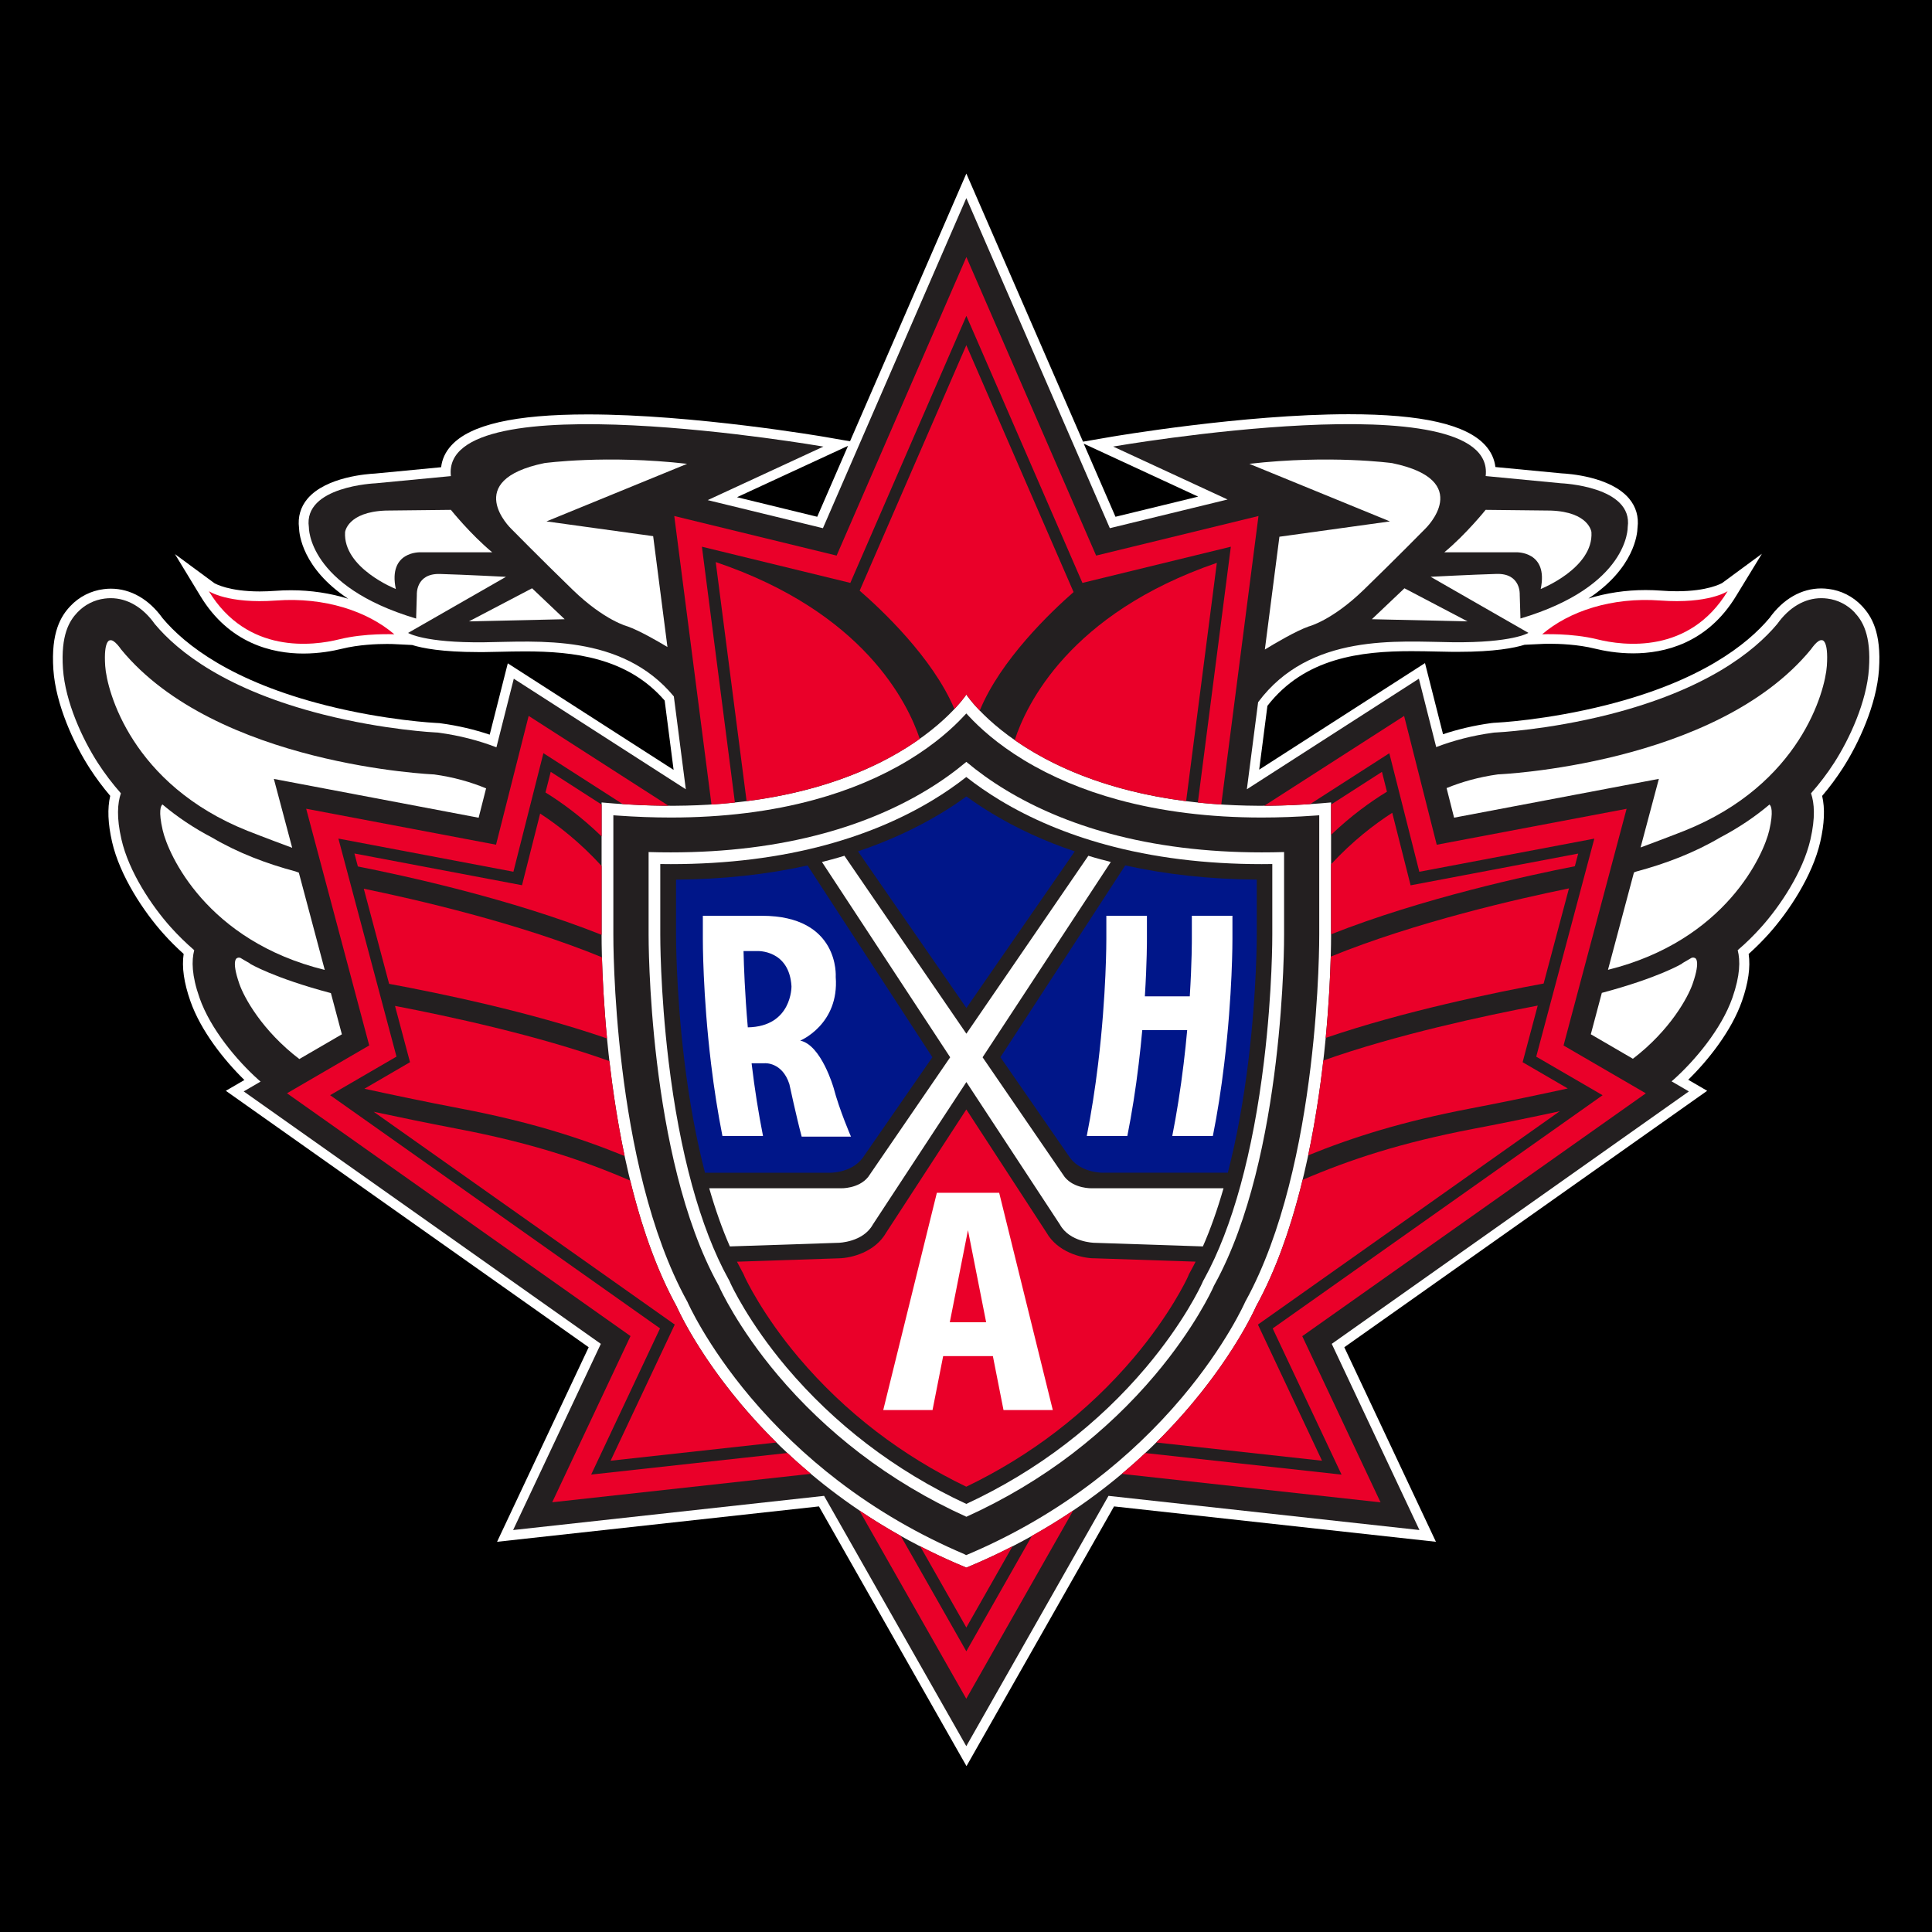
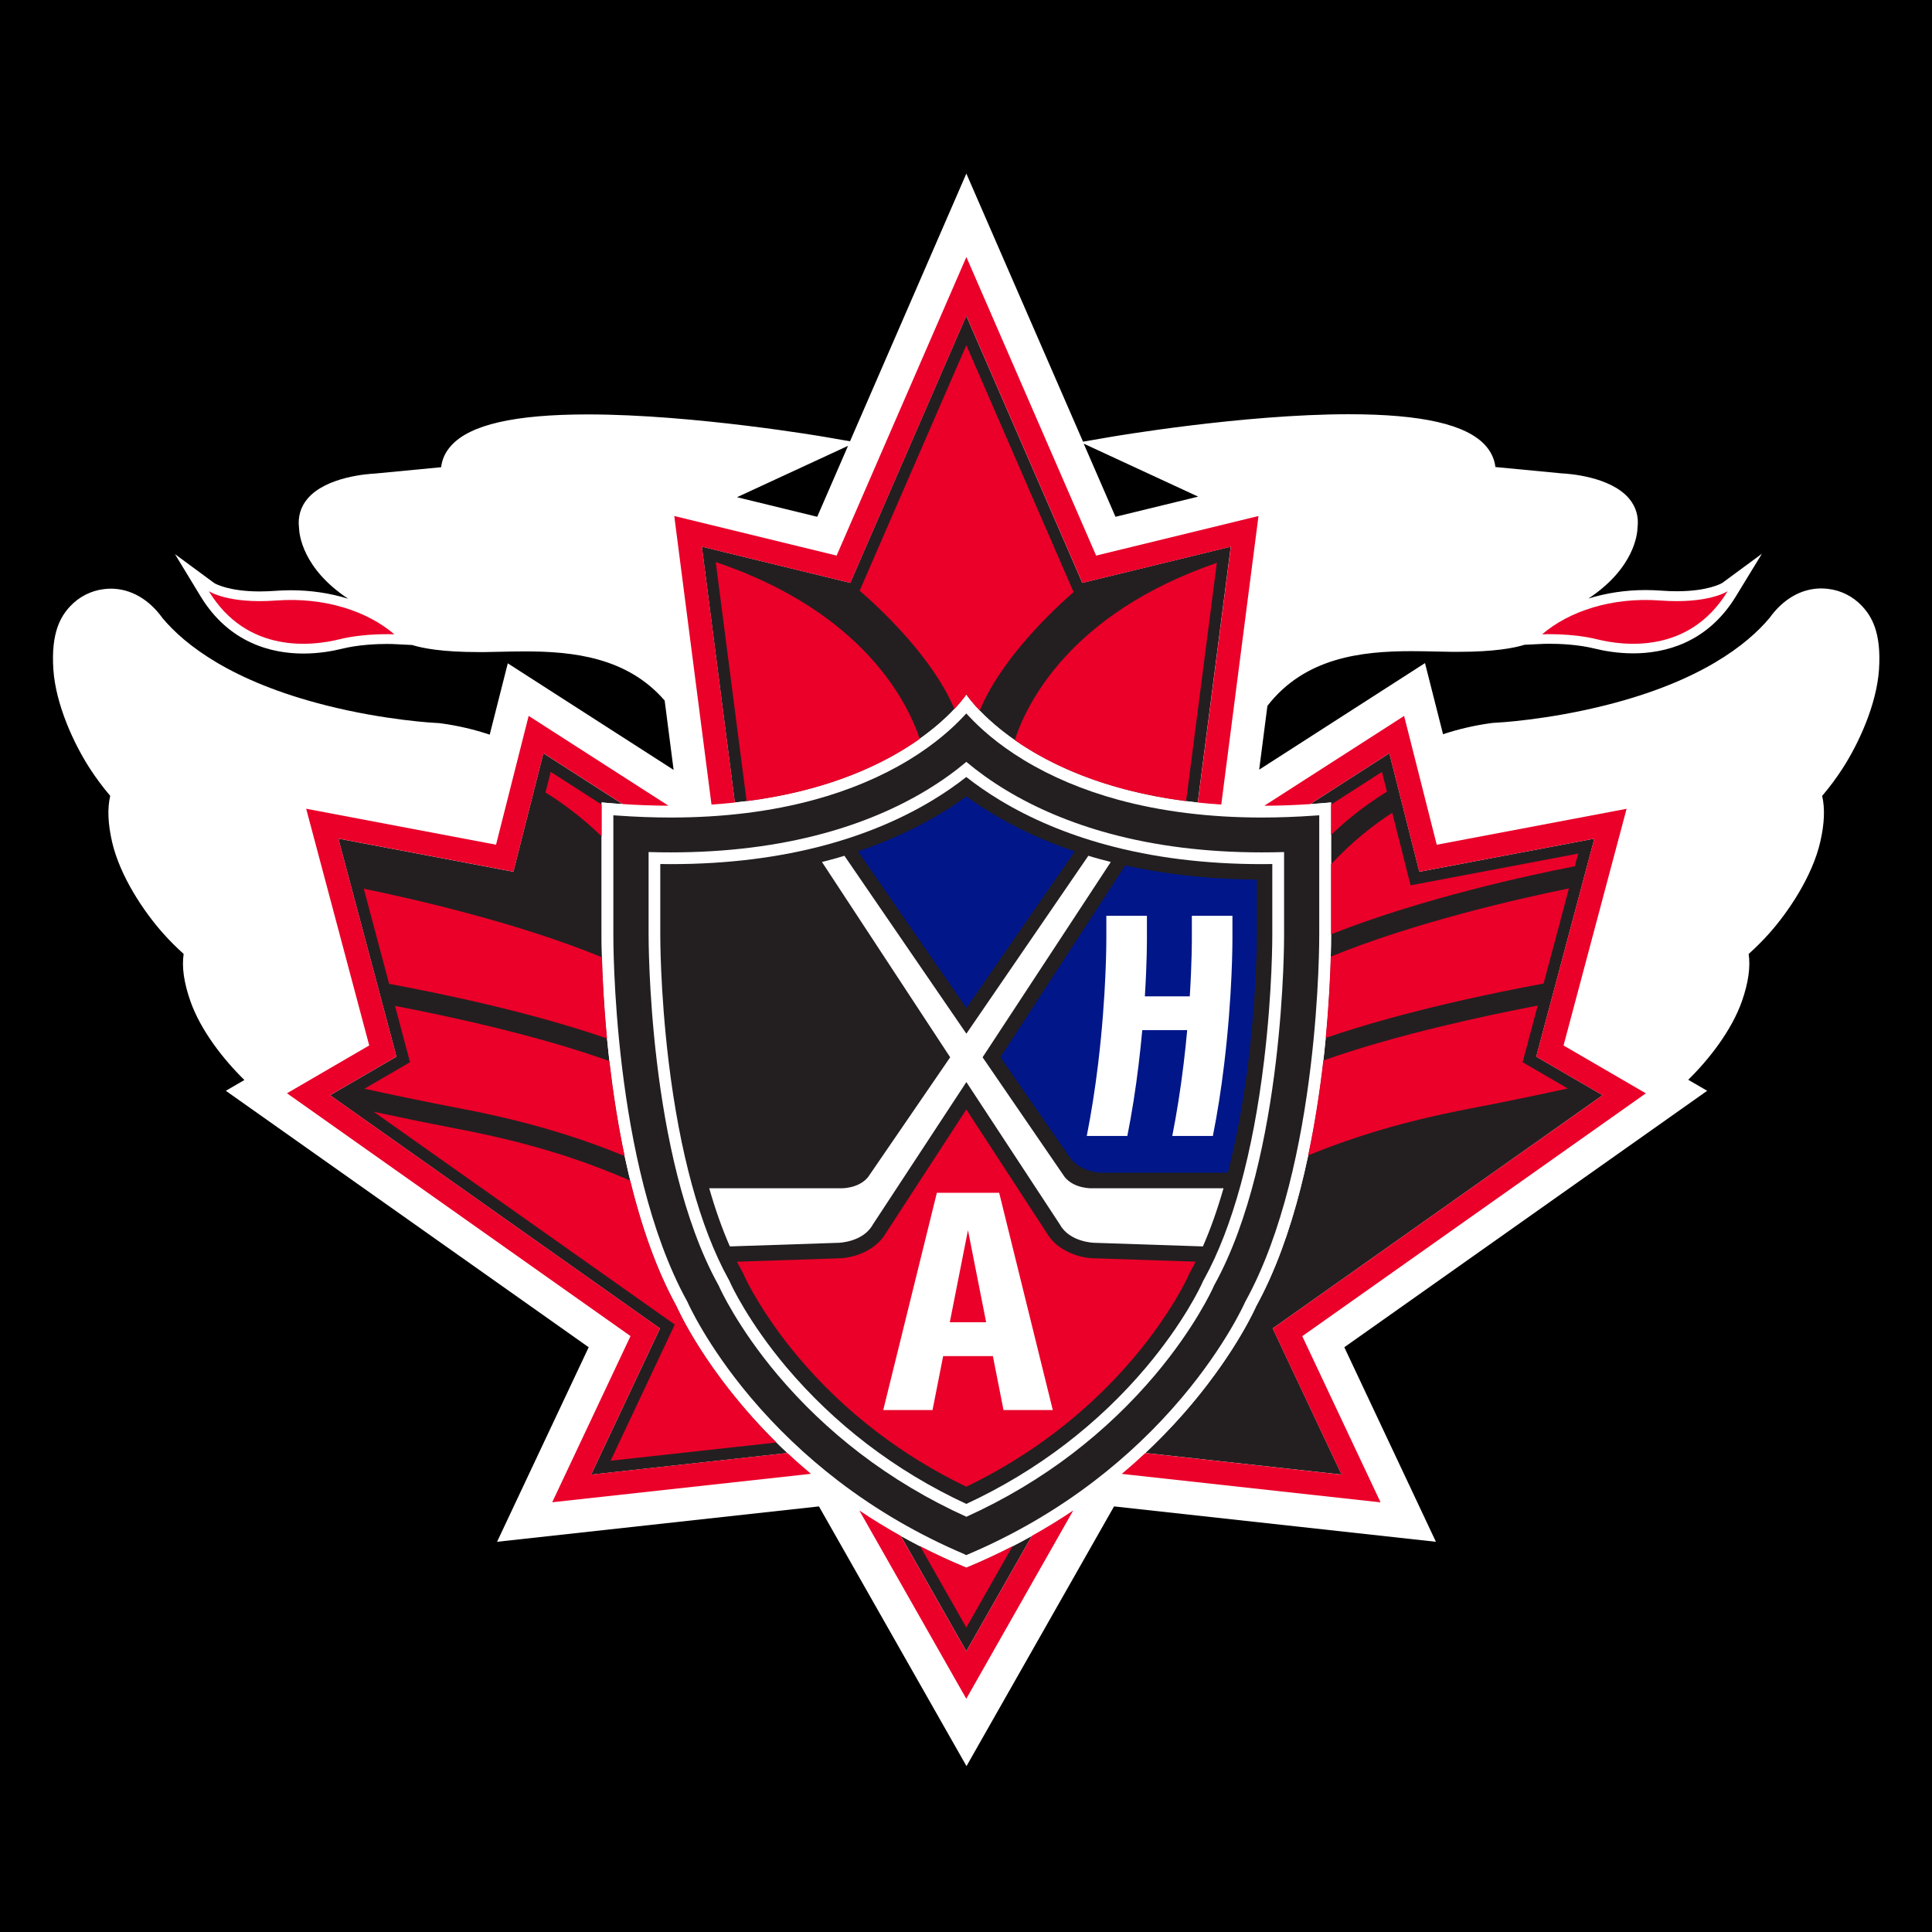
<svg xmlns="http://www.w3.org/2000/svg" width="256" height="256" viewBox="0 0 256 256" fill="none">
  <rect width="256" height="256" fill="black" />
  <g clip-path="url(#clip0_2627_470)">
    <path d="M246.708 80.285C245.529 79.033 243.955 78.236 242.266 78.034C241.954 77.996 241.642 77.97 241.329 77.97C238.71 77.97 236.276 79.362 234.466 81.892C231.503 85.416 225.347 90.267 212.851 93.424C204.911 95.436 198.258 95.764 198.194 95.764L197.933 95.777L197.544 95.821C195.371 96.119 193.249 96.612 191.21 97.289L188.82 87.864L166.848 101.983L167.938 93.531C172.877 87.149 180.351 86.282 187.036 86.282C188.209 86.282 189.33 86.308 190.42 86.333C191.121 86.352 191.784 86.365 192.421 86.371C192.701 86.371 192.975 86.371 193.243 86.371C198.029 86.371 200.654 85.859 202.011 85.435L204.414 85.321C204.414 85.321 204.758 85.302 205.319 85.302C206.593 85.302 209.066 85.384 211.334 85.947C212.488 86.232 214.31 86.573 216.407 86.573C220.523 86.573 226.233 85.257 230.044 78.97L233.459 73.378L228.209 77.243C228.068 77.325 226.284 78.344 222.187 78.344C221.524 78.344 220.823 78.318 220.103 78.261C219.421 78.211 218.726 78.185 218.051 78.185C215.4 78.185 212.832 78.578 210.474 79.311C216.553 75.282 216.961 70.753 216.98 69.918C217.165 68.475 216.776 67.147 215.865 66.065C213.386 63.118 207.753 62.763 206.937 62.725L198.15 61.884C198.022 60.828 197.583 59.873 196.824 59.025C194.32 56.242 188.4 54.888 178.72 54.888C164.688 54.888 147.451 57.848 147.279 57.874L143.506 58.525L128.046 23L112.632 58.474L109.324 57.899C109.152 57.867 91.915 54.913 77.883 54.913C68.203 54.913 62.283 56.267 59.779 59.05C59.02 59.892 58.574 60.847 58.453 61.909L49.665 62.751C48.856 62.789 43.223 63.143 40.738 66.091C39.826 67.172 39.444 68.507 39.622 69.943C39.648 70.778 40.056 75.307 46.135 79.337C43.777 78.603 41.203 78.211 38.558 78.211C37.876 78.211 37.188 78.236 36.506 78.287C35.793 78.337 35.085 78.369 34.422 78.369C30.325 78.369 28.541 77.35 28.401 77.268L23.181 73.422L26.565 78.995C30.376 85.276 36.086 86.599 40.202 86.599C42.299 86.599 44.121 86.257 45.275 85.972C47.543 85.409 50.016 85.327 51.29 85.327C51.851 85.327 52.189 85.346 52.195 85.346L54.61 85.466C55.968 85.89 58.593 86.403 63.366 86.403C63.634 86.403 63.908 86.403 64.188 86.403C64.825 86.396 65.488 86.377 66.189 86.365C67.272 86.339 68.394 86.314 69.573 86.314C75.952 86.314 83.121 87.098 88.072 92.829L89.257 102.014L67.285 87.895L64.889 97.346C62.825 96.656 60.671 96.15 58.466 95.853L58.205 95.815L57.828 95.796C57.765 95.796 51.106 95.467 43.166 93.456C30.669 90.293 24.513 85.447 21.55 81.924C19.74 79.394 17.306 78.002 14.687 78.002C14.375 78.002 14.056 78.021 13.75 78.065C12.068 78.268 10.488 79.065 9.315 80.317C8.092 81.614 6.734 83.746 7.072 88.73C7.391 93.367 9.774 98.535 11.902 101.825C12.712 103.077 13.623 104.298 14.604 105.455C14.216 107.125 14.298 109.124 14.846 111.541C15.885 116.07 19.046 120.808 21.665 123.73C22.493 124.66 23.392 125.552 24.335 126.4C24.074 128.152 24.373 130.208 25.227 132.656C26.597 136.565 29.662 140.449 32.383 143.106L29.924 144.536L78.004 178.517L65.864 204.295L108.515 199.607L128.066 234.019L147.616 199.607L190.267 204.295L178.128 178.517L226.208 144.536L223.697 143.074C226.412 140.424 229.451 136.553 230.815 132.662C231.669 130.214 231.962 128.158 231.707 126.406C232.65 125.559 233.549 124.66 234.377 123.737C236.996 120.814 240.157 116.076 241.196 111.547C241.75 109.131 241.833 107.125 241.444 105.462C242.432 104.304 243.337 103.083 244.146 101.831C246.274 98.541 248.658 93.373 248.976 88.737C249.314 83.746 247.957 81.62 246.74 80.323L246.708 80.285ZM158.768 65.806L147.807 68.475L143.595 58.785L158.762 65.806H158.768ZM112.37 59.075L108.286 68.475L97.656 65.882L112.37 59.075Z" fill="white" />
    <path d="M128.045 92.032C128.045 92.032 135.717 103.906 158.709 106.335L163.08 72.435L143.415 77.23L128.038 41.844L112.661 77.23L92.996 72.435L97.368 106.335C120.359 103.899 128.032 92.032 128.032 92.032H128.045Z" fill="#231F20" />
    <path d="M104.338 192.529C93.773 182.623 89.662 173.109 89.662 173.109C79.435 154.518 79.722 123.775 79.722 123.775V106.328C80.665 106.417 81.589 106.487 82.5 106.55L71.998 99.807L68.022 115.513L44.832 111.123L52.53 140.013L43.736 145.124L87.451 176.025L78.326 195.394L104.332 192.535L104.338 192.529Z" fill="#231F20" />
    <path d="M128.044 207.717C124.921 206.433 122.041 205.009 119.352 203.504L128.044 218.799L136.736 203.504C134.053 205.009 131.166 206.433 128.05 207.71L128.044 207.717Z" fill="#231F20" />
    <path d="M212.357 145.124L203.563 140.013L211.261 111.123L188.072 115.513L184.096 99.807L173.6 106.55C174.511 106.487 175.435 106.417 176.378 106.328V123.775C176.378 123.775 176.665 154.518 166.437 173.109C166.437 173.109 162.321 182.623 151.762 192.529L177.768 195.388L168.642 176.019L212.357 145.118V145.124Z" fill="#231F20" />
-     <path d="M245.763 81.165C244.795 80.134 243.495 79.476 242.112 79.311C241.857 79.28 241.596 79.261 241.334 79.261C239.129 79.261 237.065 80.475 235.497 82.677C232.407 86.371 226.028 91.419 213.175 94.677C205.075 96.726 198.32 97.055 198.25 97.055L197.989 97.068L197.728 97.106C195.14 97.46 192.655 98.099 190.304 98.991L188.01 89.932L165.215 104.583L166.707 93.044C173.563 83.841 185.238 85.017 192.445 85.099C200.417 85.194 202.526 83.859 202.526 83.859L189.565 76.427C189.565 76.427 195.039 76.142 198.301 76.047C201.564 75.952 201.373 78.812 201.373 78.812L201.468 81.956C215.876 77.667 215.679 69.848 215.679 69.848C216.45 64.414 206.847 64.035 206.847 64.035L196.861 63.08C198.308 50.365 147.5 59.17 147.5 59.17L162.66 66.186L147.06 69.987L128.045 26.251L109.042 69.987L93.774 66.268L93.806 66.255L109.106 59.177C109.106 59.177 58.292 50.371 59.745 63.086L49.76 64.041C49.76 64.041 40.156 64.421 40.927 69.854C40.927 69.854 40.736 77.673 55.138 81.962L55.233 78.818C55.233 78.818 55.042 75.959 58.305 76.054C61.568 76.148 67.042 76.433 67.042 76.433L54.074 83.866C54.074 83.866 56.189 85.201 64.155 85.106C71.152 85.023 82.361 83.91 89.288 92.279L90.874 104.583L68.08 89.932L65.78 99.022C63.403 98.111 60.892 97.466 58.273 97.106L58.012 97.068L57.751 97.055C57.681 97.055 50.932 96.726 42.826 94.677C29.973 91.425 23.594 86.377 20.504 82.677C18.942 80.469 16.871 79.261 14.666 79.261C14.405 79.261 14.144 79.28 13.889 79.311C12.506 79.476 11.206 80.134 10.238 81.165C9.193 82.272 8.039 84.119 8.345 88.617C8.644 93.007 10.932 97.947 12.971 101.103C13.876 102.501 14.896 103.842 16.017 105.114C15.571 106.436 15.425 108.327 16.094 111.231C17.075 115.52 20.108 120.049 22.619 122.851C23.581 123.927 24.627 124.945 25.735 125.906C25.378 127.285 25.391 129.24 26.436 132.213C27.889 136.369 31.407 140.531 34.211 143.043C34.313 143.138 34.421 143.22 34.529 143.315L32.293 144.618L79.614 178.068L67.991 202.738L109.195 198.209L128.039 231.375L146.882 198.209L188.086 202.738L176.463 178.068L223.785 144.618L221.491 143.283C221.58 143.201 221.675 143.125 221.771 143.043C224.575 140.531 228.092 136.369 229.552 132.213C230.59 129.234 230.61 127.285 230.253 125.906C231.368 124.951 232.407 123.927 233.369 122.851C235.88 120.049 238.906 115.526 239.894 111.231C240.557 108.327 240.417 106.436 239.971 105.114C241.092 103.842 242.118 102.501 243.017 101.103C245.056 97.947 247.344 93.013 247.643 88.617C247.949 84.119 246.789 82.272 245.75 81.165H245.763Z" fill="#231F20" />
    <path d="M27.666 78.331C27.666 78.331 30.164 80.045 36.6 79.571C43.036 79.096 48.702 81 52.251 84.049C52.251 84.049 48.408 83.86 44.955 84.713C41.494 85.574 32.758 86.719 27.666 78.325V78.331Z" fill="#EA0029" />
    <path d="M59.745 67.558C59.745 67.558 62.338 70.797 65.219 73.182H55.711C55.711 73.182 51.391 72.992 52.448 78.046C52.448 78.046 45.439 75.282 45.725 70.512C45.725 70.512 46.012 67.843 51.104 67.653L59.745 67.558Z" fill="white" />
    <path d="M70.501 77.951L62.141 82.335L74.822 82.05L70.501 77.951Z" fill="white" />
    <path d="M228.927 78.331C228.927 78.331 226.429 80.045 219.993 79.571C213.556 79.096 207.891 81 204.342 84.049C204.342 84.049 208.184 83.86 211.638 84.713C215.092 85.574 223.835 86.719 228.927 78.325V78.331Z" fill="#EA0029" />
    <path d="M196.855 67.558C196.855 67.558 194.261 70.797 191.381 73.182H200.889C200.889 73.182 205.209 72.992 204.151 78.046C204.151 78.046 211.161 75.282 210.874 70.512C210.874 70.512 210.587 67.843 205.496 67.653L196.855 67.558Z" fill="white" />
    <path d="M186.098 77.951L194.452 82.335L181.777 82.05L186.098 77.951Z" fill="white" />
    <path d="M128.044 207.717C156.567 195.989 166.432 173.109 166.432 173.109C176.66 154.518 176.373 123.775 176.373 123.775V106.328C139.496 109.763 128.044 92.032 128.044 92.032C128.044 92.032 116.593 109.763 79.716 106.328V123.775C79.716 123.775 79.429 154.518 89.657 173.109C89.657 173.109 99.521 195.989 128.044 207.717Z" fill="white" />
    <path d="M128.045 199.278C123.329 197.09 118.9 194.414 114.854 191.314C110.941 188.316 107.366 184.906 104.224 181.187C99.165 175.19 96.877 170.224 96.788 170.028L96.66 169.731L96.488 169.421C92.779 162.684 90.052 152.734 88.593 140.633C87.459 131.207 87.49 123.914 87.49 123.844V114.489C87.956 114.495 88.421 114.501 88.879 114.501C96.348 114.501 103.307 113.635 109.571 111.92C114.745 110.51 119.474 108.517 123.628 106C125.183 105.057 126.662 104.039 128.038 102.957C129.415 104.039 130.893 105.057 132.448 106C136.596 108.517 141.331 110.503 146.506 111.92C152.77 113.635 159.728 114.501 167.184 114.501C167.643 114.501 168.115 114.501 168.586 114.489V123.851C168.586 123.92 168.624 131.214 167.484 140.645C166.024 152.74 163.297 162.69 159.595 169.415L159.416 169.737L159.282 170.041C159.123 170.395 156.88 175.228 151.846 181.193C148.704 184.919 145.129 188.322 141.216 191.321C137.176 194.42 132.741 197.096 128.025 199.285L128.045 199.278Z" fill="#231F20" />
    <path d="M132.557 140.082L141.809 153.449C143.396 155.523 146.277 155.391 146.277 155.391H162.692C163.852 150.925 164.776 145.889 165.438 140.392C166.554 131.157 166.528 123.926 166.528 123.844V116.551C160.347 116.506 154.503 115.874 149.1 114.672L132.563 140.082H132.557Z" fill="#001689" />
    <path d="M128.051 133.567L142.414 112.812C138.425 111.471 134.723 109.776 131.384 107.745C130.23 107.05 129.122 106.309 128.051 105.531C126.987 106.309 125.872 107.05 124.718 107.745C121.373 109.77 117.677 111.465 113.688 112.806L128.051 133.561V133.567Z" fill="#001689" />
    <path d="M144.912 166.733C143.275 166.695 140.146 165.923 138.655 163.31L128.044 147.009L117.434 163.31C115.943 165.929 112.814 166.695 111.177 166.733L97.654 167.182C97.871 167.612 98.088 168.029 98.311 168.434L98.521 168.826L98.68 169.193C98.801 169.459 101.038 174.21 105.811 179.865C108.857 183.47 112.324 186.779 116.115 189.682C119.786 192.491 123.788 194.952 128.038 196.995C132.289 194.952 136.29 192.497 139.961 189.682C143.753 186.779 147.219 183.47 150.265 179.865C155.051 174.184 157.224 169.573 157.39 169.206L157.549 168.826L157.772 168.415C157.995 168.017 158.212 167.599 158.422 167.175L144.9 166.726L144.912 166.733Z" fill="#EA0029" />
-     <path d="M93.41 155.397H109.825C109.825 155.397 112.706 155.523 114.292 153.455L123.545 140.089L107.009 114.678C101.605 115.88 95.755 116.513 89.58 116.557V123.863C89.58 123.933 89.555 131.169 90.663 140.399C91.326 145.896 92.257 150.931 93.416 155.403L93.41 155.397Z" fill="#001689" />
    <path d="M127.841 205.958C121.8 203.396 116.154 200.12 111.056 196.21C106.787 192.94 102.887 189.22 99.459 185.159C93.583 178.188 91.111 172.565 91.092 172.508L91.06 172.445L91.022 172.381C81.106 154.359 81.272 124.11 81.272 123.806V108.03L81.826 108.068C84.235 108.239 86.612 108.327 88.893 108.327C95.788 108.327 102.192 107.537 107.921 105.968C112.535 104.709 116.734 102.944 120.386 100.73C123.948 98.573 126.306 96.391 127.657 94.942L128.039 94.537L128.421 94.942C129.772 96.391 132.13 98.573 135.692 100.73C139.35 102.944 143.543 104.709 148.157 105.968C153.886 107.53 160.29 108.327 167.185 108.327C169.466 108.327 171.843 108.239 174.252 108.068L174.806 108.03V123.813C174.806 124.11 174.972 154.359 165.057 172.388L165.018 172.451L164.986 172.521C164.961 172.577 162.476 178.226 156.619 185.172C153.191 189.239 149.291 192.953 145.022 196.223C139.924 200.132 134.278 203.409 128.237 205.971L128.033 206.059L127.829 205.971L127.841 205.958ZM142.186 192.541C146.188 189.473 149.846 185.988 153.057 182.18C158.308 175.955 160.628 170.869 160.723 170.661L160.832 170.408L160.972 170.148C170.269 153.252 170.155 124.123 170.148 123.825V112.901C169.148 112.932 168.16 112.945 167.191 112.945C159.876 112.945 153.057 112.097 146.927 110.421C141.893 109.048 137.292 107.113 133.264 104.671C131.391 103.539 129.639 102.286 128.045 100.952C126.452 102.286 124.7 103.539 122.826 104.671C118.799 107.113 114.204 109.048 109.164 110.421C103.034 112.097 96.215 112.945 88.887 112.945C87.924 112.945 86.937 112.932 85.943 112.901V123.825C85.943 124.116 85.828 153.246 95.125 170.155L95.259 170.401L95.368 170.648C95.393 170.699 97.738 175.892 103.04 182.18C106.252 185.988 109.909 189.473 113.911 192.541C118.232 195.85 122.986 198.69 128.052 200.98C133.112 198.69 137.872 195.85 142.192 192.541H142.186Z" fill="#231F20" />
-     <path d="M110.451 144.131C110.451 144.131 108.82 138.457 106.035 137.887C106.035 137.887 111.222 135.743 110.738 129.449C110.738 129.449 111.311 121.346 100.944 121.346H93.131V124.42C93.131 124.502 93.105 131.732 94.221 140.968C94.628 144.333 95.132 147.521 95.725 150.52H101.103C100.51 147.528 100 144.333 99.599 140.968C99.599 140.943 99.593 140.917 99.593 140.886H101.332C101.332 140.886 103.639 140.696 104.595 143.65C104.595 143.65 105.557 148.129 106.226 150.608H112.758C112.758 150.608 111.222 147.079 110.451 144.124V144.131ZM99.089 136.135C98.694 131.631 98.567 127.994 98.522 126.02H100.364C100.364 126.02 104.589 125.831 104.875 130.689C104.875 130.689 104.965 136.028 99.083 136.129L99.089 136.135Z" fill="white" />
    <path d="M163.304 124.42V121.346H157.926V124.42C157.926 124.471 157.938 127.456 157.652 132.023H151.7C151.987 127.456 151.974 124.471 151.974 124.42V121.346H146.596V124.42C146.596 124.502 146.621 131.732 145.506 140.968C145.098 144.333 144.595 147.521 144.002 150.52H149.38C149.973 147.528 150.483 144.333 150.884 140.968C151.069 139.412 151.228 137.919 151.356 136.502H157.308C157.18 137.919 157.027 139.412 156.836 140.968C156.428 144.333 155.925 147.521 155.332 150.52H160.711C161.31 147.528 161.813 144.333 162.214 140.968C163.33 131.732 163.304 124.502 163.304 124.42Z" fill="white" />
    <path d="M132.971 186.842H139.502L132.397 158.054H124.138L117.033 186.842H123.565L124.973 179.694H131.562L132.971 186.842ZM125.853 175.209L128.261 163.007L130.67 175.209H125.853Z" fill="white" />
    <path d="M145.963 113.9C145.37 113.742 144.79 113.571 144.211 113.394L128.05 136.97L111.89 113.394C111.31 113.571 110.723 113.742 110.131 113.9C109.729 114.008 109.321 114.115 108.914 114.217L125.903 140.095L115.031 155.96C113.75 157.541 111.418 157.453 111.418 157.453H93.977C94.792 160.287 95.704 162.861 96.71 165.157L111.125 164.677C111.125 164.677 114.368 164.607 115.662 162.248L128.05 143.378L140.438 162.248C141.732 164.607 144.975 164.677 144.975 164.677L159.39 165.157C160.397 162.868 161.308 160.287 162.123 157.453H144.688C144.688 157.453 142.356 157.541 141.075 155.96L130.198 140.095L147.186 114.217C146.779 114.115 146.371 114.008 145.969 113.894L145.963 113.9Z" fill="white" />
    <path d="M169.53 71.113L167.599 86.067C168.995 85.213 171.697 83.619 173.417 83.006C173.417 83.006 176.489 82.24 180.714 78.141C184.939 74.042 188.877 70.038 188.877 70.038C188.877 70.038 195.504 63.649 184.461 61.365C184.461 61.365 176.259 60.233 165.541 61.46L184.174 69.089L169.524 71.12L169.53 71.113Z" fill="white" />
    <path d="M67.71 70.038C67.71 70.038 71.649 74.042 75.874 78.141C80.098 82.24 83.17 83.006 83.17 83.006C84.687 83.55 86.968 84.846 88.44 85.732L86.547 71.044L72.413 69.089L91.046 61.46C80.328 60.233 72.126 61.365 72.126 61.365C61.083 63.655 67.71 70.038 67.71 70.038Z" fill="white" />
    <path d="M39.596 115.627C39.45 115.577 39.303 115.52 39.156 115.469C35.32 114.444 31.529 113.008 28.113 110.99C25.71 109.738 23.506 108.264 21.524 106.594C21.307 106.771 20.969 107.442 21.556 109.997C22.282 113.173 27.329 124.667 43.031 128.519L39.596 115.627Z" fill="white" />
    <path d="M32.828 110.099C32.828 110.099 35.071 110.991 38.716 112.338L36.288 103.21L63.422 108.353L64.41 104.463C62.39 103.628 60.102 102.97 57.515 102.616C57.515 102.616 28.654 101.426 16.03 86.03C16.03 86.03 15.145 84.695 14.59 84.841C14.59 84.841 13.704 84.72 13.94 88.25C14.163 91.546 17.42 103.957 32.835 110.105L32.828 110.099Z" fill="white" />
    <path d="M39.672 140.323L45.299 137.052L43.846 131.593C36.231 129.569 33.153 127.709 33.153 127.709C33.153 127.709 33.108 127.671 33.032 127.608C32.63 127.387 32.235 127.153 31.847 126.919C31.694 126.881 31.553 126.874 31.445 126.938C31.445 126.938 30.559 127.058 31.726 130.398C32.35 132.175 34.708 136.546 39.672 140.335V140.323Z" fill="white" />
    <path d="M241.417 84.834C240.862 84.688 239.976 86.023 239.976 86.023C227.346 101.42 198.492 102.609 198.492 102.609C195.936 102.963 193.681 103.608 191.68 104.424L192.674 108.346L219.808 103.204L217.386 112.294C220.967 110.965 223.172 110.092 223.172 110.092C238.587 103.944 241.844 91.533 242.067 88.237C242.309 84.707 241.417 84.827 241.417 84.827V84.834Z" fill="white" />
    <path d="M224.556 126.931C224.447 126.868 224.307 126.874 224.154 126.912C223.765 127.146 223.37 127.38 222.969 127.602C222.892 127.665 222.848 127.703 222.848 127.703C222.848 127.703 219.802 129.55 212.25 131.562L210.791 137.046L216.367 140.291C221.306 136.515 223.657 132.156 224.275 130.385C225.441 127.045 224.556 126.925 224.556 126.925V126.931Z" fill="white" />
    <path d="M234.471 106.6C232.496 108.27 230.291 109.738 227.889 110.997C224.473 113.008 220.681 114.451 216.845 115.475C216.737 115.513 216.616 115.558 216.508 115.602L213.066 128.506C228.692 124.629 233.72 113.179 234.44 110.01C235.026 107.454 234.682 106.784 234.465 106.607L234.471 106.6Z" fill="white" />
    <path d="M183.778 104.899L183.115 102.274L176.373 106.607V110.624C179.043 108.068 181.63 106.215 183.778 104.905V104.899Z" fill="#EA0029" />
    <path d="M126.464 93.949C127.554 92.785 128.044 92.032 128.044 92.032C128.044 92.032 128.592 92.874 129.822 94.158C132.575 87.427 139.285 81.051 142.255 78.451L128.044 45.741L113.91 78.268C116.727 80.709 123.59 87.124 126.464 93.943V93.949Z" fill="#EA0029" />
    <path d="M51.568 130.366C58.131 131.581 70.258 134.079 80.435 137.603C80.002 133.099 79.83 129.31 79.76 126.843C68.652 122.282 55.022 119.163 48.203 117.759L51.561 130.366H51.568Z" fill="#EA0029" />
    <path d="M184.485 107.695C182.108 109.226 179.234 111.433 176.373 114.52V123.8C188.436 119.024 202.685 115.95 208.675 114.78L209.121 113.103L186.913 117.31L184.479 107.701L184.485 107.695Z" fill="#EA0029" />
    <path d="M207.898 117.715C201.2 119.081 187.525 122.193 176.335 126.754C176.265 129.202 176.099 133.004 175.666 137.527C185.913 134.01 198.072 131.517 204.54 130.322L207.898 117.708V117.715Z" fill="#EA0029" />
    <path d="M207.745 144.232L201.755 140.747L203.756 133.244C196.835 134.566 184.957 137.103 175.347 140.525C174.901 144.434 174.257 148.736 173.34 153.088C179.292 150.665 185.919 148.59 194.7 146.908C199.677 145.959 204.437 144.947 207.745 144.226V144.232Z" fill="#EA0029" />
    <path d="M61.179 146.914C70.075 148.616 76.753 150.722 82.768 153.183C81.844 148.824 81.201 144.517 80.748 140.601C71.202 137.173 59.343 134.63 52.34 133.289L54.328 140.747L48.287 144.264C51.582 144.985 56.278 145.978 61.179 146.914Z" fill="#EA0029" />
-     <path d="M206.668 147.243C203.507 147.926 199.442 148.774 195.223 149.577C185.696 151.399 178.916 153.626 172.607 156.333C171.167 162.248 169.179 168.112 166.432 173.109C166.432 173.109 162.698 181.75 153.203 191.137L175.175 193.553L166.681 175.513L206.668 147.249V147.243Z" fill="#EA0029" />
    <path d="M121.92 204.883L128.044 215.655L134.168 204.883C132.224 205.876 130.198 206.831 128.05 207.717C125.903 206.831 123.87 205.882 121.926 204.883H121.92Z" fill="#EA0029" />
    <path d="M79.716 110.82V106.607L72.974 102.274L72.279 105.006C74.446 106.347 77.04 108.232 79.71 110.82H79.716Z" fill="#EA0029" />
    <path d="M161.238 74.58C141.675 81.298 135.972 93.411 134.455 98.067C139.011 101.249 146.282 104.766 157.166 106.158L161.238 74.58Z" fill="#EA0029" />
    <path d="M94.838 74.479L98.929 106.158C109.998 104.741 117.333 101.122 121.876 97.903C120.27 93.101 114.42 81.095 94.844 74.479H94.838Z" fill="#EA0029" />
    <path d="M83.507 156.434C77.134 153.683 70.297 151.424 60.661 149.584C56.57 148.799 52.632 147.983 49.51 147.313L89.408 175.513L80.907 193.553L102.885 191.137C93.39 181.756 89.656 173.109 89.656 173.109C86.922 168.143 84.947 162.317 83.507 156.434Z" fill="#EA0029" />
-     <path d="M79.715 123.876C79.715 123.813 79.715 123.775 79.715 123.775V114.742C76.854 111.617 73.974 109.365 71.571 107.802L69.169 117.297L46.961 113.091L47.42 114.811C53.563 116.019 67.748 119.106 79.715 123.87V123.876Z" fill="#EA0029" />
    <path d="M107.455 195.293C106.359 194.369 105.32 193.452 104.339 192.529L78.333 195.388L87.458 176.019L43.743 145.118L52.537 140.006L44.84 111.117L68.029 115.507L72.005 99.8L82.507 106.543C84.616 106.683 86.636 106.752 88.574 106.759L70.049 94.86L65.728 111.927L40.57 107.163L48.924 138.526L38.027 144.865L83.546 177.037L73.171 199.057L107.468 195.287L107.455 195.293Z" fill="#EA0029" />
    <path d="M97.379 106.341L93.008 72.442L112.673 77.237L128.05 41.851L143.427 77.237L163.092 72.442L158.721 106.341C159.727 106.449 160.76 106.537 161.824 106.607L166.756 68.374L145.243 73.618L128.05 34.057L110.857 73.618L89.344 68.374L94.276 106.607C95.34 106.537 96.373 106.449 97.379 106.341Z" fill="#EA0029" />
    <path d="M136.736 203.51L128.044 218.806L119.352 203.51C117.421 202.428 115.586 201.302 113.865 200.145L128.038 225.093L142.21 200.145C140.489 201.302 138.66 202.428 136.723 203.51H136.736Z" fill="#EA0029" />
    <path d="M218.081 144.871L207.178 138.533L215.532 107.17L190.374 111.933L186.053 94.866L167.529 106.765C169.466 106.759 171.486 106.689 173.595 106.55L184.091 99.807L188.067 115.513L211.256 111.123L203.558 140.013L212.352 145.124L168.637 176.025L177.763 195.394L151.757 192.535C150.775 193.459 149.737 194.382 148.641 195.299L182.931 199.07L172.556 177.05L218.075 144.877L218.081 144.871Z" fill="#EA0029" />
  </g>
  <defs>
    <clipPath id="clip0_2627_470">
      <rect width="242" height="211" fill="white" transform="translate(7 23)" />
    </clipPath>
  </defs>
</svg>